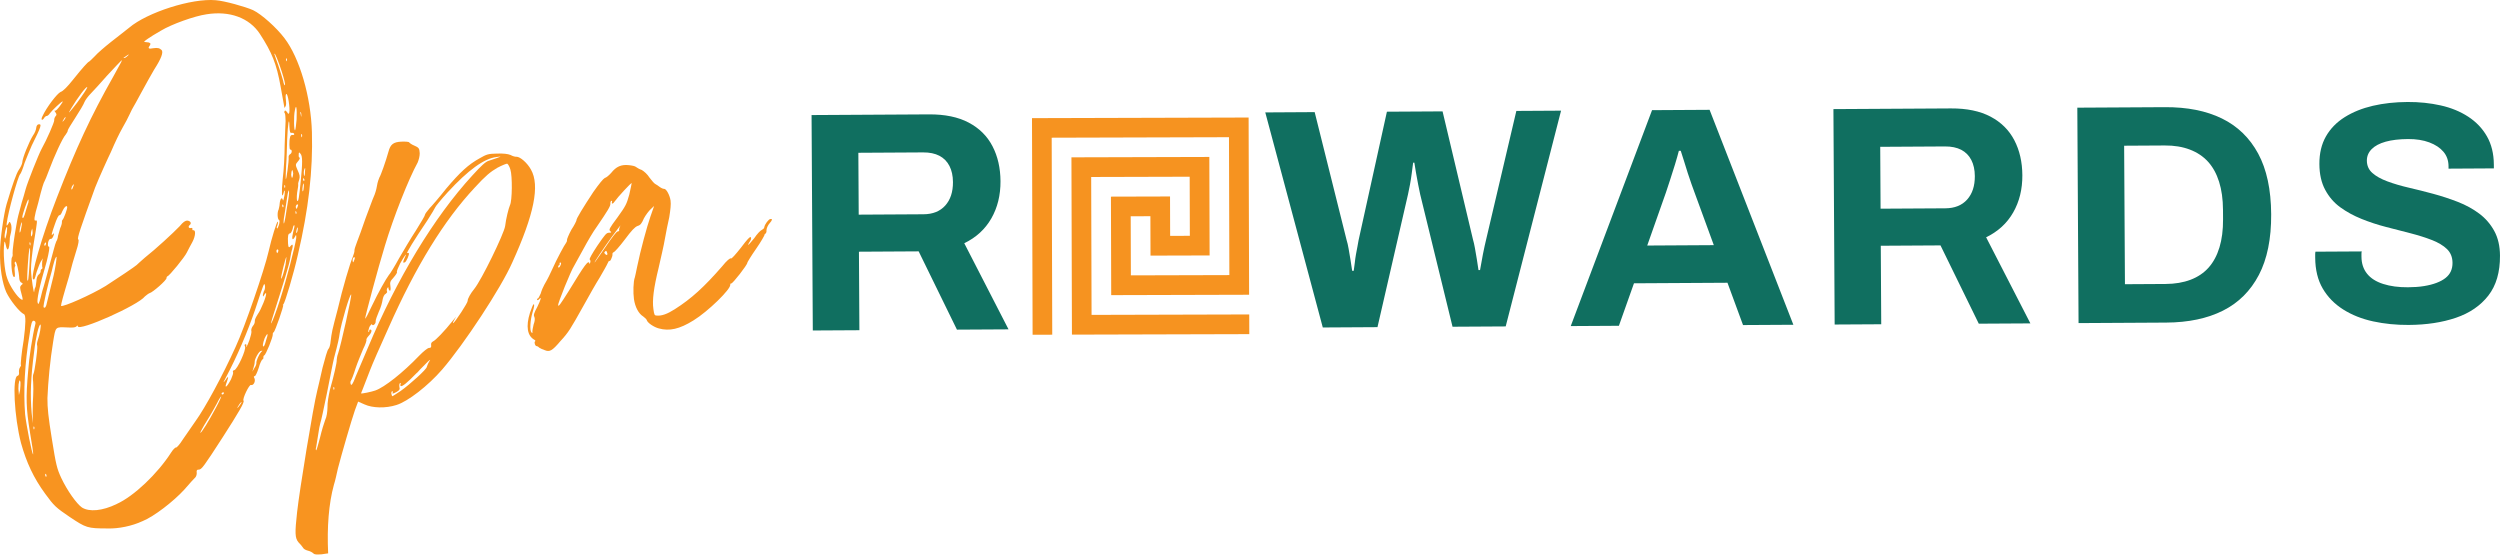
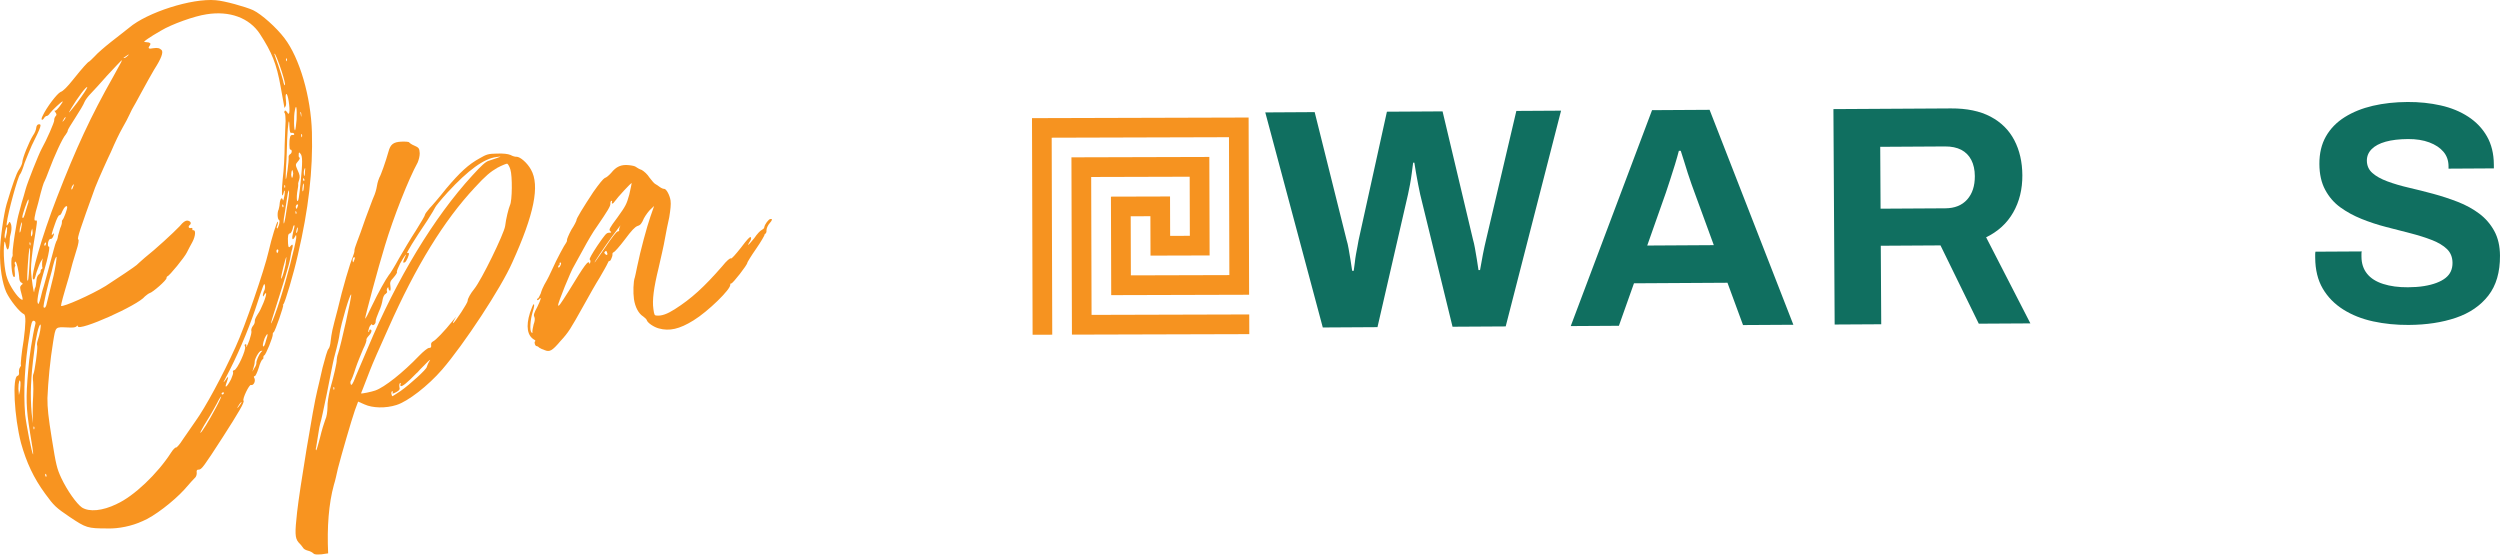
<svg xmlns="http://www.w3.org/2000/svg" viewBox="0 0 1782.91 395.45">
  <defs>
    <style>
      .cls-1 {
        fill: none;
      }

      .cls-2 {
        fill: #106f60;
      }

      .cls-3 {
        mix-blend-mode: multiply;
        opacity: .25;
      }

      .cls-4 {
        fill: #f89420;
      }

      .cls-5 {
        fill: #f2bd22;
      }

      .cls-6 {
        isolation: isolate;
      }

      .cls-7 {
        clip-path: url(#clippath-1);
      }

      .cls-8 {
        fill: #f69320;
      }

      .cls-9 {
        clip-path: url(#clippath);
      }
    </style>
    <clipPath id="clippath">
      <rect class="cls-1" x="2960.12" y="-1495.41" width="1785.84" height="2653.21" />
    </clipPath>
    <clipPath id="clippath-1">
      <rect class="cls-1" x="736.18" y="66" width="154.54" height="172.49" transform="translate(-.43 2.34) rotate(-.16)" />
    </clipPath>
  </defs>
  <g class="cls-6">
    <g id="Layer_1" data-name="Layer 1">
      <g class="cls-9">
        <g class="cls-3">
-           <path class="cls-5" d="M760.53,2599.39h-216c9.36-12.95,18.71-25.89,35.44-49.05-101.05-99.56-203.19-200.21-301.48-297.05,127.68-126.86,253.9-252.26,377.28-374.85,71.77,70.73,147.06,144.93,229.91,226.57-50.98,45.38-103.08,91.76-153.63,136.74,30.61,32.96,53.51,57.61,72.06,77.59,75.5-74.16,151.04-148.36,225.61-221.6-126.57-124.68-254.04-250.26-389.66-383.86-147.35,148.25-298.98,300.8-442.64,445.33-25.77-20.39-51.9-41.07-85.21-67.43,157.58-155.31,310.06-305.58,472.59-465.77-105.98-102.49-208.75-201.89-309.79-299.61,129.37-129.17,255.27-254.89,374.74-374.18,75.1,72.15,152.14,146.16,240.73,231.27-52.54,46.89-104.47,93.23-148.35,132.39,25.18,29.77,46.67,55.17,59.7,70.58,75.79-75.05,150.79-149.31,221.73-219.55-122.15-121.78-247.94-247.19-378.6-377.46-148.64,149.16-300.51,301.56-442.46,444.01-28.92-22.31-55.66-42.94-86.97-67.1,155.52-153.88,307.65-304.41,465.44-460.54-106.23-103.94-208.74-204.24-307.62-300.99C406.57,272.36,533.88,145.75,654.74,25.56c71.92,70.73,147.47,145.02,232.64,228.77-51.3,44.44-104.04,90.13-154.55,133.88,29.51,32.72,51.85,57.49,66.39,73.61,78.47-76.79,153.81-150.5,227.61-222.72-123.13-123.23-248.76-248.95-378.56-378.85C497.8,10.49,345.34,162.69,196.96,310.82c-25.49-23.95-49.84-46.84-84.05-78.99C267.49,80.34,421.08-70.19,582.09-227.99c-105.02-103.33-206.1-202.79-301.64-296.79,127.56-128.44,253.78-255.52,372.19-374.75,72.48,71.77,147.41,145.96,234.02,231.72-49.33,42.38-102.14,87.73-148.19,127.29,27.32,32.6,48.75,58.16,63.37,75.6,77.06-75.84,152.45-150.04,227.78-224.18-124.33-122.85-250.89-247.9-380.34-375.81-149.34,149.66-301.57,302.23-452.61,453.6-28.36-25.17-53.59-47.56-88.32-78.4,159.8-155.97,314.08-306.56,475.32-463.93-106.42-104.21-207.81-203.51-306.08-299.75,128.41-128.54,255.25-255.5,375.85-376.22,73.04,70.93,148.89,144.58,233.9,227.13-52.39,45.18-105.23,90.76-160.5,138.43,32.42,33.22,55.81,57.19,72.83,74.64,78.69-77.77,153.85-152.05,222.64-220.03-123.57-124.19-249.69-250.96-378.29-380.21-147.61,147.9-298.9,299.49-446.07,446.94-25.55-23.48-50.36-46.27-81.26-74.66,153.88-151.73,307.11-302.82,470.18-463.62-107.82-105.98-209.84-206.26-309.71-304.43,127.97-127.11,254.26-252.56,372.05-369.55,73.19,72.8,148.91,148.12,230.98,229.75-46.2,41.72-96.89,87.5-151.68,136.97,30.24,28.49,54.66,51.49,75.79,71.4,75.61-75.47,150.42-150.15,221.98-221.59-124.38-124.43-250.96-251.07-379.93-380.11-148.32,148.49-299.64,299.98-450.17,450.68-25.8-23.9-50.48-46.75-86.16-79.8,39.78-35.07,79.46-66.34,114.81-101.93,103.88-104.57,206.05-210.86,308.89-316.47,79.2,0,158.4,0,237.6,0,139.66,141.96,279.32,283.92,418.94,425.84-130,129.48-256.28,255.26-377.48,375.99-74.12-74.53-149.77-150.6-234.92-236.23,48.8-42.37,101.5-88.12,149.54-129.82-29.64-30.65-52.76-54.56-70.71-73.11-75.48,72.34-151.59,145.29-240.9,230.88,258.46,255.4,515.24,509.14,766.96,757.87-127.71,128.2-253.11,254.08-376.18,377.63-72.59-72.55-147.37-147.29-235.06-234.93,52.61-44.54,107.03-90.61,159.64-135.16-29.52-31.81-51.36-55.35-67.11-72.33-78.11,77.56-154.09,153.01-237.97,236.3,251.98,249.58,507.62,502.78,761.09,753.84-130.33,128.68-257.86,254.6-379.49,374.68-71.05-70.27-146.21-144.6-228.78-226.26,49.62-44.08,101.83-90.46,154.59-137.33-31.57-30.74-55.5-54.04-71.19-69.32-75.9,75.36-151.66,150.57-236.66,234.96C677.46-263.49,933.36-10.4,1184.64,238.12c-128.73,128.53-255.52,255.13-377.77,377.2-72.63-71.02-148.41-145.14-231.46-226.35,52.28-46.2,104.75-92.58,153.59-135.74-28.8-32.13-51.13-57.06-71.07-79.31-76.38,75.98-151.3,150.52-235.93,234.72,254.39,252,511.03,506.23,765.69,758.51-129.6,129.46-255.48,255.19-378.74,378.32-73.16-72.88-148.15-147.57-234.47-233.55,51.56-43.44,106.15-89.42,154.8-130.41-32.18-33.49-55.28-57.52-72.29-75.22-74.77,72.87-150.56,146.72-231,225.1,254.74,252.46,510.51,505.94,766,759.14-132.98,130.88-261,256.88-381.87,375.85-71.07-70.23-147.46-145.71-232.98-230.21,48.7-43.7,100.62-90.29,147.54-132.39-27.52-28.34-50.76-52.26-67.38-69.38-74.53,72.93-149.89,146.68-228.83,223.92,74.99,74.49,152.12,149.95,227.83,226.83,36.14,36.69,69.56,76.07,104.22,114.23Z" />
          <path class="cls-5" d="M2078.13-2966.05c79.2,0,158.4,0,237.6,0,138.31,141.45,276.61,282.9,412.95,422.34-128.43,128.16-255.27,254.72-374.92,374.11-72.21-71.72-148.19-147.17-233.9-232.3,47.75-43.29,99.26-89.99,140.43-127.3-22.61-30.25-42.76-57.2-56.6-75.72-77.95,76.73-153.04,150.64-237.74,234.03,253.49,250.75,509.24,503.72,759.43,751.2-129.54,129.51-256,255.94-375.32,375.24-71.51-69.74-146.93-143.28-229.79-224.08,49.04-46.42,99.64-94.32,147.45-139.57-26.77-26.44-50.52-49.89-68.63-67.76-73.85,72.8-149.17,147.07-229.83,226.59,254.17,250.97,510.39,503.95,764.69,755.05-133.5,132.6-260.8,259.03-381.66,379.07-71.37-70.91-147.42-146.48-232.19-230.71,48.38-43.81,100.18-90.71,147.19-133.27-26.49-28.2-49.45-52.64-65.81-70.06-75.76,74.41-151.08,148.38-233.2,229.04,253.88,251.24,509.69,504.39,764.13,756.18-132.11,130.87-259.38,256.93-378.94,375.37-71.77-70.98-147.81-146.19-233.78-231.21,47.36-44.16,98.14-91.51,138.3-128.96-20.73-28.57-40.51-55.82-53.91-74.27-78.35,77.21-153.39,151.17-238.13,234.68,253.3,250.69,508.98,503.74,758.48,750.67-128.77,129.56-254.84,256.4-373.88,376.18-72.28-70.3-147.84-143.78-231.88-225.51,50.1-46.47,101.21-93.88,149.39-138.56-26.85-27.45-50.19-51.31-68.19-69.71-74.85,74.12-149.99,148.54-230.32,228.09,253.78,250.98,509.78,504.16,765.27,756.84-133.8,131.55-261.71,257.31-383.2,376.76-70.53-70.59-146.23-146.38-231.21-231.43,48.13-42.81,100.25-89.18,146.83-130.61-27.42-29.08-50.39-53.45-65.91-69.92-75.33,73.69-150.76,147.47-232.01,226.95,41.12,38.96,85.34,78.54,126.91,120.76,70.45,71.55,139.23,144.77,208.7,217.28h-216c8.57-13.1,17.13-26.2,33.92-51.87-100.34-98.66-202.36-198.96-300.22-295.18,127.08-126.3,253.13-251.56,376.57-374.24,71.63,71.19,146.61,145.72,233.32,231.9-50.57,46.59-102.82,94.72-151.94,139.98,24.88,28.46,46.05,52.67,63.04,72.1,78.84-77.69,154.15-151.92,225.46-222.19-125.56-124.92-252.5-251.22-383.22-381.27-147.18,146.81-298.65,297.9-450.93,449.79-24.04-22.45-48.56-45.36-83.13-77.64,158.28-154.6,312.39-305.12,474.27-463.23-106.28-103.99-207.58-203.09-304.63-298.05,129.23-128.41,256.3-254.68,376.88-374.49,70.56,69.85,145.65,144.2,229.11,226.82-49.69,43.68-102.11,89.75-154.5,135.81,30.83,31.4,54.33,55.33,73.38,74.73,76.12-75.49,151.13-149.88,221.4-219.58-124.7-124.74-251.22-251.3-378.07-378.2-147.56,147.26-299.13,298.54-446.43,445.54-28.87-23.78-55.94-46.09-91.72-75.57,159.13-157.11,311.28-307.32,467.86-461.92-102.77-101.14-203.86-200.62-302.7-297.89,131.6-131.34,258.42-257.91,381.9-381.15,71.83,70.28,147.42,144.26,235.84,230.78-53.54,45.89-107.35,92.01-155.5,133.27,28,32.69,48.81,56.99,66.51,77.65,76.93-75.9,152.08-150.04,226.49-223.46-125.58-123.79-253.23-249.61-388.79-383.25-147.64,148.59-299.24,301.16-442.27,445.1-24.81-21.08-50.14-42.62-81.55-69.31,153.57-151.15,306.15-301.31,466.55-459.18-105.85-103.86-208.11-204.19-302.93-297.23,129.52-130.71,255.49-257.82,373.49-376.9,72.3,71.37,147.32,145.42,232.02,229.02-49.36,43.47-101.58,89.45-144.45,127.2,26.04,33.78,46.48,60.3,59.77,77.55,77.85-76.64,153.11-150.72,222.82-219.34-123.38-123.57-248.92-249.31-381.16-381.75-148.11,148.28-300.01,300.36-445.32,445.85-26.79-21.72-52.74-42.75-92.74-75.18,159.09-156.16,312.58-306.83,476.32-467.56-101.68-99.67-202.71-198.72-302.32-296.37,125.86-125.17,251.92-250.55,372.31-370.29,72.99,72.98,148.64,148.61,233.01,232.97-47.31,43.47-98.65,90.64-146.02,134.17,25.43,28.95,47.59,54.17,62.38,71.01,78.32-76.69,153.77-150.57,227.24-222.5-123.74-123.48-249.53-248.99-377.47-376.66-149.75,149.6-302.01,301.72-451.14,450.71-27.17-26.73-51.07-50.25-83.76-82.43,153.02-149.91,306.6-300.38,465.59-456.13-105.77-104.4-206.72-204.04-304.5-300.54,130.15-129.64,257.12-256.11,379.03-377.55,71.84,71.1,147.09,145.56,231.29,228.89-50.49,43.92-103.24,89.81-155.7,135.44,29.7,32.16,52.41,56.76,69.3,75.04,79.05-77.3,154.5-151.09,224.13-219.18-125.41-125.04-252.22-251.48-383.93-382.81-146.49,146.43-297.82,297.69-449.13,448.94-22.38-21.38-46.61-44.52-81.19-77.57,26.22-21.2,52.01-38.4,73.41-59.97,117.91-118.78,234.76-238.62,351.96-358.09Z" />
          <path class="cls-5" d="M922.53,2599.39c-10.13-12.44-20.27-24.87-35.47-43.52,153.8-151.72,307.34-303.17,465.52-459.21-106.38-104.25-207.76-203.59-307.33-301.17,131.11-130.88,257.95-257.5,383.31-382.63,71.16,71.61,145.68,146.61,227.38,228.84-50.2,44.31-102.6,90.55-153.94,135.86,31.69,31.48,55.41,55.03,76.93,76.4,71.48-71.79,146.11-146.75,219.55-220.52-123.73-122.6-251-248.71-378.62-375.15-145.82,145.89-297.15,297.29-450.5,450.71-26.92-28.09-50.95-53.17-79.08-82.52,151.24-149.05,303.73-299.33,461.91-455.22-108.3-102.95-212.12-201.64-316.01-300.4,136.92-135.97,263.34-261.5,386.84-384.14,71.83,72.45,147.09,148.34,227.55,229.49-46.49,42.35-98.08,89.35-151.77,138.26,31.99,30.42,56.21,53.44,77.39,73.59,74.84-74.38,149.8-148.88,223.21-221.83-123.7-122.26-250.19-247.27-377.73-373.33-144.9,146.15-296.35,298.91-446.94,450.8-30.85-31.31-54.35-55.15-81.65-82.86,149.95-147.81,303.48-299.14,460.29-453.7-108.82-106.41-210.32-205.66-309.25-302.39,133.68-132.56,260.92-258.72,385.43-382.19,67.85,67.56,143.92,143.3,227.47,226.49-50.03,44.75-102.15,91.36-158.37,141.63,30.78,26.91,54.97,48.07,74.59,65.23,72.74-72.91,148.26-148.62,223.9-224.44-119.14-117.58-245.9-242.69-372.93-368.06-147.27,147.77-299.02,300.03-451.82,453.35-27.9-32.04-49.91-57.31-74.75-85.83,145.82-144.42,298.85-295.98,453.92-449.56-108.4-106.37-209.59-205.67-311.13-305.31,135.46-132.33,263.82-257.74,391.7-382.67,66.39,67.89,140.45,143.63,216.82,221.74-46.44,43.44-97.39,91.09-149.81,140.12,34.25,29.91,59.45,51.92,80.92,70.68,68.38-67.76,144.41-143.1,220.24-218.24-123.05-122.15-249.28-247.44-380.33-377.52-148.92,150.82-300.17,304-454.4,460.2-26.35-29.13-47.86-52.9-70.24-77.64,151.52-148.74,305.09-299.48,461.13-452.66-114.28-111.54-216.92-211.72-318.9-311.27,136.88-135.47,264.55-261.81,389-384.98,71.61,71.17,146.74,145.84,225.03,223.67-49.41,45.84-100.45,93.18-153.37,142.27,33.41,31.19,57.78,53.95,78.81,73.58,72.4-72.09,147.38-146.75,219.38-218.43-122.25-122.13-249.25-249.02-375.48-375.13-146.49,145.83-298.24,296.9-448.89,446.87-25.17-26.82-48.01-51.16-72.91-77.7,146.63-143.49,300.49-294.06,461.27-451.39-114.68-110.27-217.92-209.54-321.03-308.69,41.99-47.69,75.97-86.28,109.94-124.87,50.4,0,100.8,0,151.2,0-32.67,39.05-65.34,78.11-101.85,121.77,255.34,252.84,510.97,505.98,764.83,757.35-134.67,134.07-261.67,260.51-385.85,384.13-71.18-70.01-146.52-144.11-229.78-226,51.77-44.75,104.57-90.38,161.23-139.35-35.05-32.07-59.83-54.74-82.43-75.41-73.2,72.95-148.05,147.54-224.98,224.22,254.25,251.79,509.88,504.96,763.36,755.98-136.76,135.58-264.05,261.78-388.46,385.13-68.18-67.86-143.03-142.37-225.09-224.04,48.67-41.84,101.53-87.28,153.48-131.94-35.09-33.51-59.21-56.54-81.15-77.49-68.58,68.73-143.04,143.35-222.07,222.54,253.49,250.54,510.29,504.35,767.19,758.26-137.04,135.83-263.52,261.2-386.88,383.47-72.15-72.39-147.57-148.07-230.66-231.44,47.72-42.62,99.79-89.12,156.07-139.38-31.32-28.52-55.06-50.14-74.18-67.54-74.23,73.7-148.92,147.86-227.62,225.99,249.72,247.22,506.23,501.16,761.15,753.52-136.88,136.07-262.96,261.41-384.75,382.48-70.58-70.37-146.25-145.8-230.71-230.01,46.6-40.96,98.98-87.01,150.19-132.03-29.5-32.47-52.12-57.36-70.81-77.92-76.79,76.7-151.73,151.57-230.33,230.07,253.84,251.05,509.75,504.15,764.22,755.83-135.5,134.05-263.05,260.24-388.73,384.58-69.44-69.45-144.11-144.13-225.46-225.49,49.79-44.41,101.75-90.75,153.64-137.04-33.48-31.67-57.74-54.61-79.01-74.73-70.43,69.7-145.45,143.95-222.66,220.36,253.67,250.96,509.33,503.89,767.03,758.83-20.42,24.36-31.48,37.55-42.54,50.74h-151.2c9.74-12.65,19.48-25.31,28.6-37.16-127.96-126.97-255.19-253.21-370.43-367.56-139.31,132.67-282.14,268.69-424.97,404.71h-86.4Z" />
        </g>
      </g>
      <g>
        <g>
-           <path class="cls-2" d="M579.66,235.69l-.88-153.63,83.85-.49c11.3-.06,20.71,1.9,28.24,5.88,7.53,3.99,13.18,9.59,16.93,16.81,3.76,7.22,5.66,15.53,5.72,24.94.06,10-2.12,18.86-6.54,26.58-4.42,7.72-10.85,13.61-19.3,17.69l31.57,61.41-36.79.21-27.3-55.83-42.59.25.32,55.99-33.23.19ZM612.41,153.08l46.16-.27c6.69-.04,11.88-2.12,15.57-6.25,3.69-4.12,5.52-9.7,5.48-16.72-.03-4.48-.87-8.32-2.52-11.52-1.66-3.2-4.05-5.61-7.18-7.24-3.13-1.62-7-2.42-11.61-2.39l-46.16.27.25,44.12Z" />
          <path class="cls-2" d="M943.37,233.57l-41.02-153.4,35.23-.21,22.83,91.47c.45,1.34.91,3.32,1.37,5.93.46,2.61.92,5.33,1.38,8.16.46,2.84.85,5.37,1.16,7.61h1.11c.29-1.65.54-3.52.75-5.61.21-2.09.5-4.14.86-6.16.36-2.02.72-3.92,1.08-5.72.36-1.79.61-3.21.76-4.26l20.22-91.72,39.69-.23,21.71,91.47c.45,1.49.91,3.5,1.37,6.04.46,2.54.92,5.22,1.38,8.05.46,2.84.85,5.37,1.16,7.61h1.11c.29-1.65.61-3.44.98-5.39.35-1.94.72-3.92,1.08-5.94.36-2.02.76-3.92,1.19-5.72.44-1.8.8-3.37,1.09-4.71l21.55-91.73,31.89-.19-39.49,153.87-37.91.22-23.07-94.38c-.46-2.09-.96-4.51-1.49-7.27-.54-2.76-1.03-5.48-1.5-8.17s-.85-5.07-1.16-7.16h-.89c-.29,2.1-.61,4.57-.96,7.4-.36,2.84-.79,5.6-1.29,8.29s-.97,5.01-1.41,6.95l-21.76,94.64-39.02.23Z" />
          <path class="cls-2" d="M1120.2,232.54l57.99-153.98,41.03-.24,59.75,153.29-35.9.21-11.1-30.17-66.68.39-10.75,30.3-34.34.2ZM1174.73,175.11l47.5-.28-13.82-37.77c-.61-1.64-1.32-3.61-2.15-5.92-.83-2.31-1.7-4.88-2.61-7.71-.91-2.83-1.78-5.62-2.61-8.39-.84-2.76-1.63-5.25-2.39-7.49h-1.34c-.73,2.85-1.67,6.18-2.84,9.99-1.17,3.81-2.34,7.48-3.5,11-1.17,3.52-2.12,6.4-2.85,8.64l-13.38,37.93Z" />
          <path class="cls-2" d="M1308.41,231.44l-.88-153.63,83.85-.49c11.3-.06,20.71,1.9,28.24,5.88,7.53,3.99,13.17,9.59,16.93,16.81,3.76,7.22,5.66,15.53,5.72,24.94.06,10-2.12,18.86-6.54,26.58-4.41,7.72-10.85,13.61-19.3,17.69l31.57,61.41-36.8.21-27.3-55.83-42.59.25.32,55.99-33.23.19ZM1341.17,148.83l46.16-.27c6.69-.04,11.88-2.12,15.57-6.25,3.69-4.12,5.52-9.7,5.48-16.72-.02-4.48-.87-8.32-2.52-11.52-1.66-3.2-4.05-5.61-7.18-7.24-3.13-1.62-7-2.42-11.61-2.39l-46.16.27.25,44.12Z" />
-           <path class="cls-2" d="M1482.35,230.42l-.88-153.63,62.44-.36c15.91-.09,29.45,2.59,40.63,8.05,11.18,5.46,19.82,13.81,25.9,25.05,6.09,11.24,9.18,25.67,9.28,43.28.1,17.47-2.83,31.9-8.78,43.28-5.96,11.38-14.49,19.87-25.61,25.45-11.12,5.59-24.63,8.43-40.54,8.52l-62.44.36ZM1515.42,202.69l28.99-.17c6.69-.04,12.63-1.04,17.82-3.01,5.19-1.97,9.48-4.87,12.89-8.7,3.4-3.83,5.97-8.62,7.72-14.38,1.75-5.76,2.61-12.45,2.56-20.06l-.04-6.72c-.04-7.62-.98-14.29-2.79-20.03-1.81-5.73-4.44-10.5-7.88-14.29-3.44-3.79-7.77-6.67-12.98-8.66-5.22-1.99-11.17-2.96-17.86-2.92l-28.99.17.57,98.77Z" />
          <path class="cls-2" d="M1717.85,231.74c-8.92.05-17.4-.8-25.43-2.54-8.04-1.75-15.16-4.58-21.35-8.5-6.19-3.92-11.05-8.89-14.58-14.92-3.53-6.03-5.32-13.37-5.37-22.03,0-.74,0-1.53-.01-2.35,0-.82.06-1.46.21-1.9l33-.19c-.15.45-.22,1.05-.21,1.79,0,.75,0,1.42.01,2.02.03,4.78,1.35,8.8,3.97,12.07,2.62,3.27,6.46,5.71,11.53,7.32,5.06,1.62,10.94,2.4,17.63,2.36,4.31-.02,8.14-.3,11.48-.85,3.34-.54,6.31-1.3,8.91-2.29,2.59-.98,4.74-2.15,6.45-3.51,1.7-1.35,2.96-2.93,3.76-4.72.81-1.8,1.21-3.81,1.19-6.06-.02-4.03-1.35-7.3-3.96-9.83-2.62-2.52-6.2-4.67-10.74-6.43-4.55-1.77-9.65-3.38-15.3-4.84-5.66-1.46-11.47-2.96-17.42-4.49-5.96-1.53-11.76-3.44-17.42-5.72-5.66-2.28-10.73-5.05-15.21-8.31-4.48-3.26-8.07-7.42-10.77-12.48-2.71-5.06-4.08-11.17-4.12-18.34-.04-7.62,1.51-14.19,4.68-19.74,3.16-5.54,7.64-10.12,13.41-13.74,5.78-3.62,12.45-6.3,20.02-8.07,7.57-1.76,15.82-2.67,24.73-2.72,8.32-.05,16.21.77,23.65,2.44,7.44,1.67,14,4.36,19.67,8.06,5.67,3.7,10.12,8.38,13.35,14.03,3.23,5.66,4.87,12.37,4.91,20.13l.02,2.69-32.34.19v-1.79c-.03-4.03-1.25-7.46-3.64-10.28-2.4-2.82-5.76-5.04-10.08-6.66-4.32-1.62-9.38-2.41-15.18-2.38-6.24.04-11.56.67-15.93,1.88-4.38,1.23-7.71,3-10,5.32-2.29,2.33-3.43,5.06-3.41,8.19.02,3.58,1.34,6.53,3.95,8.83,2.61,2.3,6.19,4.3,10.74,5.98,4.54,1.69,9.64,3.19,15.3,4.5,5.66,1.31,11.46,2.77,17.42,4.38,5.95,1.61,11.76,3.52,17.43,5.72,5.66,2.2,10.73,4.97,15.21,8.31,4.48,3.34,8.07,7.46,10.77,12.37,2.7,4.91,4.08,10.81,4.12,17.67.07,11.8-2.71,21.29-8.31,28.49-5.61,7.2-13.31,12.47-23.1,15.81-9.79,3.34-21.01,5.05-33.65,5.12Z" />
        </g>
        <g>
          <path class="cls-4" d="M101.54,371.7c-7.5,3.49-17.09,5.41-24.6,5.17-14.68,0-15.54-.42-27.06-8.08-10.06-6.81-11.3-7.97-17.63-16.65-8.31-11.33-13.38-22.34-17.26-36.19-4.82-18.51-6.34-47.38-2.42-47.95.78-.11,1.16-1.23,1-2.28-.19-1.31.1-2.95.78-3.85.45-.6.86-1.46.56-1.68-.3-.22.39-8.33,1.98-17.63q2.28-17.41.26-18.45c-3.14-1.41-9.99-10.02-12.69-15.77C1.68,202.08-.25,190.62.03,179.64c-.09-7.99,2.7-27.34,4.67-34.03,4.3-14.5,6.97-21.83,8.72-24.48,1.12-1.5,2.34-4.08,2.45-5.16.07-3.21,5.01-15.14,7.61-19.25,1.34-1.79,2.31-4.34,2.38-5.68.11-1.08.74-2.24,1.53-2.36,2.61-.38,2.28,1-4.75,15.1-1.41,3.14-3.57,8.52-5.13,12.49-1.26,4.18-2.64,7.59-3.12,7.92-1.64,1.57-8.79,27.69-9.59,35.01-.22,2.17.04,2.13,1.12.37.82-1.72,1.08-1.76,1.9.26.45,1.27.53,3.66.05,5.86-.52,1.94-1,4.15-.89,4.93-.24,7.51-1.77,9.86-2.9,3.89q-.75-3.36-1.01-1.46c-.96,6.28,0,20.28,2.11,25.58,1.88,5.6,7.27,13.35,9.89,14.84,1.46.85,1.38.33.22-4.03-1.13-4.1-1.24-4.89-.09-6.13,1.23-.71,1.16-1.23.3-1.64-.82-.15-1.53-1.38-1.72-2.69-.31-5.82-2.16-13.03-2.87-12.39-.48.34-.63,1.16-.26,1.91.34.48.45,1.27-.03,1.61-.19.56-.33,1.38-.22,2.16.46,5.01.27,5.57-.59,5.16-1.38-.34-2.34-12.47-1.23-13.97.45-.6.56-1.68.4-2.73-.19-1.31,1.02-11.36,2.83-20.95.7-4.37,1.4-6.88,3.66-15.21.93-2.8,2.15-7.25,2.85-9.76,1.41-5.01,9.02-24.25,11.33-28.59,3.61-6.39,9.22-19.22,9.03-20.52-.11-.78.26-1.91.93-2.8.93-.93.86-1.46-.16-2.91-.64-.71-.75-1.49-.15-1.04.56.18,1.94-1.35,3.5-3.44,1.34-1.79,2.2-3.25,1.93-3.22-1.05.15-7.6,6.44-9.17,8.53-.63,1.16-1.86,1.87-2.12,1.91-.3-.22-1.27.45-1.72,1.05-1.49,2.62-2.91,2.02-1.46-.86,3.05-6.58,10.46-16.19,12.96-17.35,1.79-.53,5.03-3.93,8.64-8.46,7-8.75,10.91-13.06,11.7-13.17.26-.04,2.12-1.91,3.99-3.78,1.82-2.13,7.04-6.62,11.59-10.22,4.81-3.63,10.29-8.16,12.94-10.15C104.92,8.85,136.79-1.38,153.82.15c6.2.44,21.22,4.66,26.64,7.08,6.02,2.86,16.76,12.51,22.38,19.96,10.86,14.17,18.88,41.82,19.61,67.07.77,27.37-2.42,55.05-10,87.37-3.07,13.79-9.19,34.15-10.34,35.39-.49.34-.67.9-.19.56.78-.11-5.78,18.98-6.79,19.4-.26.04-.71.64-.59,1.42.27,1.83-5.05,14.87-6.09,15.03-.26.04-.71.63-.6,1.42.08.52-.07,1.35-.59,1.42-.52.08-1.97,2.96-2.82,6.28-1.11,3.36-2.34,5.94-2.9,5.76-.56-.19-.75.37-.03,1.6.87,2.28-.85,5.2-2.53,4.64-1.16-.63-6.29,9.98-5.32,11.18.94.93-3.34,8.22-14.88,26.17-13.28,20.61-15.07,23-16.94,23-1.35-.07-1.79.53-1.56,2.09.19,1.31-.4,2.73-.85,3.33-.71.64-4.4,4.64-8.05,8.91-7.6,8.31-21.51,19.13-29.83,22.48ZM3.33,169.28c.27,1.83.67.97,1.6-3.7.22-2.17.25-3.77,0-3.73-.78.11-1.89,5.34-1.59,7.43ZM14.32,278.16c.22-2.17.4-4.59.29-5.38-.53-3.66-1.57.23-1.48,4.48l.38,4.48.81-3.59ZM14,165.6c.11.78.75-.38,1-2.28.48-2.2.74-4.11.66-4.63-.08-.52-.71.64-1,2.28-.56,1.68-.78,3.85-.66,4.63ZM15.92,154.92c.49,1.53,1.31-.19,2.34-4.08.7-2.5,1.63-5.31,2-6.43.15-.82.26-1.9-.04-2.13-.56-.18-4.49,11.33-4.3,12.63ZM21.34,308.09c-2.73-16.95-2.97-24.12-1.26-43.58.58-8.89,3.04-24.99,5.23-33.84.11-1.09-.27-1.83-1.35-1.94s-1.86,1.87-2.85,9.76c-3.47,20.25-4.5,40.68-3.2,57.03.84,7.62,4.95,28.63,5.74,28.52.26-.04-.8-7.36-2.31-15.94ZM19.45,199.5c.6,2.31.93-.93,1.51-9.82.32-5.12.61-10.49.46-11.54q-.08-2.39-.56-.18c-.52,1.94-1.71,19.46-1.41,21.55ZM21.71,174.62c.15-.82.07-1.35-.27-1.83-.3-.22-.48.34-.33,1.38.41,1.01.45,1.27.6.45ZM23.86,266.63c.86-1.46,3.06-17.52,2.72-19.87-.41-1.01-.12-2.65.25-3.77,1.52-4.22,2.66-11.06,2.06-11.51-1.12-.37-3.45,9.31-4.48,18.79-2.53,19.31-2.96,31.11-1.84,44.29l.8,7.35-.05-7.73c-.08-4.26.2-9.64.35-12.33.18-2.43.13-6.42-.02-9.34-.34-2.35-.24-5.3.21-5.9ZM22.85,167.79c.41-.86.48-2.2.33-3.25l-.23-1.57-.56,1.68c-.37,1.12-.4,2.73-.29,3.51q.15,1.05.74-.38ZM25.33,157.29c1.53-.49,1.35.07-1.05,14.83-1.33,7.4-2.17,16.32-2.2,19.8.13,6.38,2.28,19.41,2.31,15.94.11-1.08.44-2.47.89-3.07.22-.3.44-2.47.7-4.37,0-1.87.78-3.85,1.48-4.49.97-.67,1.6-1.83,1.53-2.36-.11-.78.3-1.64.82-1.72.26-.04.71-.63.29-1.64-.11-.78-.08-2.39,0-3.73l.48-2.21-1.53,2.36c-.86,1.46-1.97,4.82-2.93,7.36-1.56,5.83-1.59,5.57-2.45,5.16-2.1-1.56,6.02-30.23,16.9-58.22,13.59-35.06,24.14-57.94,40.29-86.43,6.14-11.03,6.77-12.19,5.58-11.22-.71.64-5.1,5.28-9.95,10.52-4.58,5.2-9.87,11.04-11.73,12.91-1.86,1.87-3.87,4.56-4.47,5.98-.56,1.68-3.57,6.66-6.62,11.37-2.83,4.41-5.43,8.53-5.36,9.05s-.56,1.68-1.45,2.88c-2.31,2.47-8.37,15.89-11.82,25.2-1.52,4.22-3.12,7.92-3.34,8.22-.45.6-1.78,4.26-4.45,15.32-3.04,10.31-3.18,13-1.91,12.55ZM24.24,304.2c-.3-.22-.48.34-.37,1.12.15,1.05.45,1.27.6.45.19-.56.07-1.34-.23-1.57ZM40.27,171.93c.45-.6,1-2.28,1.07-3.62.37-1.12,1.07-3.63,1.59-5.57.82-1.72,1.34-3.66,1.22-4.45-.08-.53.11-1.09.33-1.38.97-.67,3.64-8,3.45-9.31-.23-1.57-2.13.04-3.54,3.18-.56,1.68-1.45,2.88-2.01,2.69s-2.01,2.69-3.31,6.62q-3.23,9.01-1.63,7.17c1.16-1.23,1.42-1.27.67.97-.59,1.42-1.26,2.32-2.09,2.17-.56-.19-1.45,1.01-1.75,2.65-.22,2.17-.1,2.95.68,2.84.56.18.05,4-1.66,10.65-5.52,18.94-7.18,27.72-6.4,29.48.49,1.53.9.67,2.12-3.78.63-3.03,1.7-6.65,2.26-8.33.7-2.5,3.71-13.08,6.96-25.56.67-2.77,1.59-5.57,2-6.43ZM40.29,183.13c-.3-.22-1.12,1.5-1.64,3.44-.52,1.94-1.41,5.01-1.7,6.65-2.52,8.37-6.48,25.22-5.84,25.93.94.93,1.83-.26,2.42-3.55.67-2.76,3.33-13.82,4.7-19.09,1.15-4.97,2.4-12.89,2.06-13.37ZM32.8,173.81c.15-.82-.15-1.05-.64-.71-.22.3-.63,1.16-.59,1.42.19,1.31.94.93,1.23-.71ZM32.61,337.94c-.3-.22-.48.34-.37,1.12.41,1.01.45,1.27.9.67.15-.82-.23-1.57-.53-1.79ZM83.22,359.42c12.27-5.52,29.16-21.58,38.94-36.87,1.3-2.06,2.94-3.63,3.5-3.44.3.22,2.61-2.25,4.77-5.76,2.19-3.25,6.4-9.2,9.04-13.06,6.89-9.54,19.31-32.42,28.6-52.98,6.5-14.02,20.57-55.02,23.49-67.98,2.11-9.38,5.93-21.67,6.52-21.23.3.22.19,1.31-.18,2.43-.63,1.16-.74,2.24-.18,2.43.04.26.67-.9,1.23-2.58.52-1.94.59-3.28.03-3.47-1.16-.63-1.36-5.67-.28-7.43.15-.82.7-2.5.74-4.11.29-3.51,1.63-5.31,2.27-2.73.11.78.56.18.82-1.72,1.04-3.89.58-7.02-.23-3.44-1.41,5.01-1.64-.29-.66-10.04.77-5.72,1.35-16.47,1.37-23.68.28-7.25.49-15.01.67-17.44-.08-2.39-.16-4.78-.53-5.52-.6-.45-.45-1.27,0-1.87.48-.34,1.12.37,1.8,1.34q.79,1.75,1.35.07c.67-2.77-1-14.27-2.2-13.29-.48.34-.48,2.2-.22,4.03.26,1.83.27,3.7-.14,4.56-.41.86-.86,1.46-.89,1.2-.04-.26-1.29-7.02-2.72-15.08-2.87-16.13-6.22-24.45-14.8-37.61-7.53-11.45-21.62-16.61-38.05-13.96-8.62,1.25-24.86,7.07-32.46,11.65-8.13,4.65-13.46,8.36-11.63,8.09,1.08.11,2.17.22,2.99.37,1.42.59,1.5,1.12.16,2.91q-1.3,2.06,2.84,1.19c3.4-.49,4.52-.12,6.05,1.26q2.21,2.35-5.2,13.83c-1.93,3.21-5.95,10.47-9.11,16.27-2.94,5.49-5.69,10.43-5.92,10.73-.22.3-1.49,2.62-2.49,4.9-1,2.28-3.31,6.62-5.02,9.54-2.75,4.93-5.21,10.09-8.4,17.49-.82,1.72-3.27,6.88-5.28,11.44-2.01,4.56-4.83,10.84-5.98,13.94-10.47,29-13.1,36.59-11.98,36.96.56.19.19,3.17-1.48,8.22-1.48,4.48-3.78,12.56-5.11,18.09-1.63,5.31-3.56,12.26-4.45,15.32-.89,3.06-1.33,5.53-1.29,5.79,1.72.82,21.53-7.93,31.82-14.23,7.57-4.83,21.67-14.35,22.11-14.95.22-.3,2.83-2.55,5.66-5.09,7.9-6.22,20.61-17.94,25.01-22.57,2.5-3.03,3.95-4.04,5.55-4.01,2.17.22,3.22,1.94,1.54,3.24-1.19.98-.7,2.5,1.09,1.98.78-.11,1.12.37.93.93-.18.56.11.78.64.71,1.83-.26,1.65,4.03-.65,8.37-1.26,2.32-3.16,5.79-3.98,7.52-1.41,3.14-12.51,16.76-13.82,16.95-.26.04-.71.64-.63,1.16.23,1.57-10.21,10.55-12.04,10.82-1.01.41-2.2,1.39-3.39,2.36-4.69,6.28-47.3,25.27-47.86,21.35-.11-.78-.38-.75-1.05.15-.71.64-2.54.9-6.31.65-8.85-.32-8.4-.91-10.25,10.29-2.14,12.85-3.6,28.54-4.06,40.08-.06,6.95.63,13.52,3.16,29.16,2.95,18.52,3.59,21.09,6.71,27.85,4.24,8.99,10.95,18.42,14.8,21.07,5.27,3.24,14.49,2.43,24.72-2.52ZM44.71,86.7c.26-.04.93-.94,1.38-1.53.67-.9.82-1.72.56-1.68s-.93.94-1.34,1.8c-.67.9-.86,1.46-.59,1.42ZM55.02,73.19c4.02-5.39,7.3-10.4,7.22-10.92-.23-1.57-6.93,7.41-11.65,15.3-2.57,4.37-1.64,3.44,4.44-4.38ZM52.54,131.46c-.26.04-.93.93-1.34,1.79-.37,1.12-.52,1.94,0,1.87.26-.04.67-.9,1.04-2.02.41-.86.56-1.68.3-1.64ZM88.82,41.34c.52-.08,1.49-.75,2.42-1.68q1.38-1.53-.56-.19c-2.68,1.72-3.17,2.06-1.86,1.87ZM157.74,282.69c-.48.34-1.79,2.39-3.01,4.97-1.27,2.32-4.43,8.11-7.25,12.53-2.61,4.11-4.69,8.15-4.65,8.41.41,1.01,6.44-8.94,11.05-17.62,2.53-4.63,4.13-8.34,3.86-8.3ZM159.75,280s-.3-.22-.82-.15c-.52.08-.97.67-.93.94.08.52.64.71,1.12.37.48-.34.67-.9.63-1.16ZM187.49,210.07c.37-1.12.67-2.77,1.15-3.1.18-.56.52-1.95.33-3.25-.6-2.31-.42-2.88-7.09,17.31-5.23,15.43-13,33.64-20.77,48.11-1.67,3.18-2.31,4.34-.7,2.5,2.38-3.81,2.94-3.63,1.42.59-2.15,5.38-.18,4.3,2.95-1.76,1-2.28,1.75-4.52,1.41-5.01-.38-.75.07-1.35.86-1.46,2.09-.3,8.78-14.88,7.69-16.86-.37-.75-.49-1.53.3-1.64.52-.08.86.41.67.97-.45.6-.41.86-.15.82,1.04-.15,4.01-9.12,3.75-10.95-.41-1.01.14-2.69,1.04-3.88.93-.94,1.49-2.62,1.37-3.4-.15-1.05.89-3.06,2.19-5.12,2.23-3,6.36-13.2,5.87-14.73-.08-.52-.78.11-1.42,1.27q-1.04,2.02-.86-.41ZM172.2,286.73c-.26.04-1.19.98-1.82,2.13-.89,1.2-1.3,2.06-1.04,2.02s1.16-1.24,1.83-2.13c.89-1.2,1.3-2.06,1.04-2.02ZM186.12,250.29c-1.35-.07-4.73,6.02-4.47,7.85.08.52-.22,2.17-.78,3.85l-.89,3.06,1.49-2.62c.89-1.2,1.45-2.88,1.37-3.4-.23-1.57,1.78-6.13,3.38-7.96,1.19-.98,1.15-1.23-.11-.78ZM188.79,241.1c-1.34,3.66-1.78,6.13-.73,5.98.26-.04,1.08-1.76,1.56-3.96,1.89-5.34,1.44-6.61-.82-2.01ZM210.33,168.86c-1.9,3.48-2.46,1.42-1.28-3.28.7-2.5,1.19-4.71.89-4.93-.56-.18-.93.94-1.23,2.58-.56,1.68-1.15,3.1-1.93,3.22-1.31.19-1.64,1.57-1.37,7.14.19,3.17.75,3.36,2.09,1.56,1.38-1.54,1.57-.23.9,2.54-.41.86-1.04,3.88-1.44,6.61-.7,4.37-3.96,14.99-12.94,43.24-.7,2.5-1.04,3.88-.4,2.73.67-.9,3.57-8.52,6.12-16.63,4.6-14.28,10.74-38.11,11.52-43.83.14-2.69-.12-2.65-.94-.93ZM198.44,46.51c1.39,4.07,2.9,8.92,3.46,10.97.34,2.35,1.06,3.58,1.28,3.28.45-.6-.68-4.7-2.19-9.55-2.44-7.65-5.33-14.7-5.29-12.58.08.53,1.39,4.07,2.74,7.88ZM197.76,177.89c-.26.04-.71.64-.59,1.42.08.52.45,1.27.45,1.27.26-.04.67-.9.86-1.46.15-.82-.19-1.31-.71-1.23ZM200.5,198.57c.19,1.31,2.04-4.3,3.12-9.79.37-2.99.81-5.45.55-5.42-.3-.22-4.08,14.2-3.66,15.21ZM201.28,146.96c.41,1.01.45,1.27.86.41.19-.56-.19-1.31-.49-1.53-.3-.22-.48.34-.37,1.12ZM204.7,141.13c-.44,2.47-1.03,7.62-1.77,11.73-.77,3.85-.88,6.8-.39,6.46.22-.3,1.18-4.71,1.81-9.6.89-4.93,1.73-10.12,1.77-11.73.18-4.3-.79-1.75-1.41,3.14ZM203.34,133.59c.18-.56.07-1.35-.23-1.57-.3-.22-.48.34-.33,1.38.38.74.41,1.01.56.18ZM209.83,95.56c-.08-.52-.94-.93-1.72-.82-1.31.19-1.38-.33-1.69-4.29-.13-8.25-1.16-2.5-1.62,9.04-.21,5.9-.34,14.19-.74,18.78-.22,4.04-.39,8.33-.24,9.38.27,1.83,2.36-13.15,2.02-15.5-.15-1.05.52-1.94,1.26-2.32,1.23-.71,1.37-3.4-.19-3.17-.52.08-.87-6.01.02-9.07.15-.82.86-1.46,1.68-1.31.82.15,1.31-.19,1.23-.71ZM204.03,42.76c.15,1.05.45,1.27.6.45.18-.56.07-1.35-.23-1.57-.3-.22-.49.34-.37,1.12ZM208.48,126.7c.22-.3.56-1.68.63-3.02-.23-1.57-.38-2.61-.87-2.27-.22.3-.56,1.68-.59,3.29.19,1.31.34,2.35.83,2.01ZM210.49,92.79c.22-.3.78-3.85,1.03-7.62.35-8.59-.32-11.43-1.21-6.5-1,4.15-.67,15.58.18,14.12ZM210.88,150.64c-.3-.22-.22.3-.11,1.09.15,1.04.45,1.27.6.45.19-.56.07-1.35-.49-1.53ZM212.63,146.11c-.04-.26-.6-.45-1.08-.11-.45.6-.86,1.46-.48,2.2q.19,1.31.82.15c.41-.86.56-1.68.74-2.24ZM213.6,112.35c.56.19-.03,1.61-1.19,2.84-1.83,2.13-1.79,2.4-.17,6.16,1.54,3.24,1.73,4.55,1.21,6.5-.56,1.68-.89,3.06-.85,3.33.3.22-.1,2.95-.7,6.24-.37,2.99-.25,5.64.05,5.86.9.67,1.3-2.06,2.51-13.97,1.32-13,1.38-18.08-.19-19.72-.97-1.19-1.24-1.15-1.23.71-.11,1.08.04,2.13.56,2.05ZM212.37,162.7c-.11-.78-.37-.74-.71.63-.7,2.51-.52,3.81.3,2.09.19-.56.52-1.94.4-2.73ZM214.46,81.54c.23,1.57.3,2.09.45,1.27.11-1.09-.04-2.13-.42-2.88-.34-.48-.48.34-.03,1.61ZM214.83,96.96c.15,1.05.45,1.27.6.45.15-.82.07-1.35-.27-1.83-.3-.22-.48.34-.33,1.38ZM216.67,131.65c-.19-1.31-.41-1.01-.71.64-.59,3.29-.25,5.64.45,3.14.11-1.08.4-2.73.25-3.77ZM216.55,127.14c-.3-.22-.49.34-.37,1.12.41,1.01.71,1.23.86.41.18-.56-.19-1.31-.49-1.53ZM217.69,120.3c-.11-.78-.34-.49-.71.64-.37,1.12-.4,2.72-.25,3.77.19,1.31.41,1.01.71-.64.07-1.34.1-2.95.25-3.77Z" />
          <path class="cls-4" d="M378.67,120.95c6.45,11.34,2.24,31.96-13.33,66.24-8.03,18.24-34.49,58.37-50.02,76.37-10.06,11.6-24.45,22.76-32.62,25.28-7.65,2.44-17.02,2.21-22.74-.43l-4.56-2.01-2.3,6.2c-2.45,7.03-9.56,31.54-12.12,41.52-.81,3.59-1.92,8.82-2.85,11.62-3.67,13.34-4.98,30.08-4.11,48.89,0,0-2.09.3-4.7.68-3.7.27-5.04.2-5.98-.74-.64-.71-2.36-1.53-3.74-1.86-1.38-.33-3.1-1.15-3.52-2.16-.67-.97-1.98-2.65-3.22-3.8-2.58-3.09-2.59-6.83-.98-21.47,1.72-15.73,11.48-75.31,14.37-86.67.7-2.5,2.29-9.94,3.77-16.29,1.7-6.65,3.48-12.78,4.19-13.41.71-.64,1.41-3.14,1.59-5.57.22-2.17.77-5.72,1.25-7.92.48-2.2,2.18-8.85,3.74-14.68,3.44-14.91,9-33.59,10.82-37.59.78-1.98,1.3-3.92,1.18-4.71-.08-.52.85-3.33,1.82-5.87.97-2.54,3.86-10.16,6.09-16.89,2.52-6.5,4.97-13.53,5.79-15.25.82-1.72,1.93-5.08,2.34-7.81.4-2.73,1.37-5.27,1.78-6.13.89-1.2,4.68-11.89,6.42-18.28,1.37-5.27,3.53-6.91,9.1-7.19,2.65-.12,5.34.02,5.68.51s1.83,1.6,3.81,2.38c3.14,1.41,3.48,1.9,3.71,5.33.04,2.13-.66,4.63-1.44,6.61-6.55,11.89-17.28,39.06-23.4,59.43-4.89,15.92-14.41,51.45-14.08,51.94.3.22,2.38-3.81,4.61-8.67,4.91-10.32,10.23-19.63,12.24-22.32.93-.94,4.17-6.21,7.33-12,3.2-5.53,8.56-14.58,12.05-19.89,3.46-5.57,6.47-10.55,6.4-11.07-.08-.52,1.49-2.62,3.31-4.75,1.86-1.87,7.34-8.27,11.84-14,10.02-11.86,15.91-17.25,23.82-21.6,4.92-2.85,6.19-3.3,12.32-3.39,4.78-.16,7.77.2,9.75.99,1.46.85,3.4,1.37,4.18,1.26,2.65-.12,7.85,4.46,10.4,9.16ZM241.09,252.19c1.89-5.34,9.99-41.47,9.36-42.18-.9-.67-7.16,20.52-8.23,27.88-.37,2.99-1.14,6.84-3.92,17.11-.85,3.32-2.96,14.57-5.13,25.29-2.18,10.72-4.25,20.36-4.66,21.22-.37,1.12-1.15,4.97-1.66,8.78-.52,3.81-1.29,7.66-1.4,8.74-.37,1.12-.26,1.91.04,2.13.26-.04,1.52-4.23,2.71-8.93,1.15-4.97,2.96-10.84,3.74-12.82,1.04-2.02,1.56-5.83,1.62-9.04-.16-2.91.88-8.67,1.69-12.25,3-10.57,5.11-19.95,4.88-21.52.11-1.08.37-2.99.96-4.41ZM238.16,276.09c-.3-.22-.52.07-.37,1.12.11.78.15,1.04.6.45.18-.56.07-1.35-.23-1.57ZM253.41,269.07c1.6-3.7,5.57-13.08,8.95-21.04,20.62-49.16,47.07-93.02,74.49-122.88,6.44-7.07,9.5-9.92,11.82-10.52,9.93-3.31,9.66-3.27,5.48-2.66-8.92,1.03-20.26,9.34-34.79,25.06-5.07,5.54-8.9,10.36-8.86,10.63-.19.56-2.75,4.93-5.8,9.65-9.23,13.61-15.26,23.56-14.25,23.15.52-.08,1.05-.15,1.08.11.64.71-1.78,6.13-2.79,6.54-1.53.49-1.57.23-.19-3.17,2.27-4.6,0-1.87-3.16,3.93-1.45,2.88-2.64,5.72-2.3,6.2.3.22-.78,1.98-2.38,3.82-2.53,2.77-2.72,3.33-2.26,6.46.3,2.09-.07,3.21-.37,2.99-.56-.18-.94-.93-1.09-1.98q.11-1.08-.78.11c-.41.86-.52,1.94-.18,2.43.34.48-.37,1.12-1.08,1.76-1.01.41-1.79,2.39-2.08,4.04-.26,1.9-1.29,5.79-2.74,8.67-1.19,2.84-2.34,5.94-2.23,6.73.27,1.83-2.12,3.78-2.61,2.25-.08-.52-1.01.41-1.86,1.87-.56,1.68-1.11,3.36-.55,3.55.04.26.26-.04.45-.6-.08-.52.11-1.08.63-1.16,1.61.03,1.13,2.24-.96,4.41-1.16,1.23-1.79,2.39-1.71,2.92.3.22-.59,3.29-2.26,6.46-1.37,3.4-3.97,9.39-5.46,13.87-1.26,4.18-2.82,8.15-3.27,8.74-.45.6-.56,1.68-.14,2.69.41,1.01,1.35.07,3.28-5.01ZM252.33,186.25c.41-.86.78-1.98.7-2.5-.04-.26-.34-.48-.82-.15-.48.34-.86,1.46-.7,2.5q.26,1.83.82.15ZM364,120.95c-.56-2.05-1.61-3.77-2.21-4.21-.3-.22-3.58,1.05-7.05,2.89-4.92,2.85-8.5,5.77-16.1,14.08-21.94,23.46-42.04,56-61.73,100.48-5.87,12.86-11.67,26.24-12.82,29.34-5.42,14.13-6.61,16.97-6.61,16.97.08.52,7.58-1.1,10.12-2,6.61-2.29,19.76-12.74,31.35-24.83,3.02-3.11,5.89-5.39,6.93-5.54,1.34.07,1.79-.53,1.6-1.83-.23-1.57.22-2.17,1.45-2.88,1.75-.79,7.57-6.7,14.12-14.86l2.27-2.73-1.49,2.62c-.86,1.46-1,2.28-.52,1.94,1.45-1.01,10.42-14.59,10.23-15.89s2.15-5.38,4.65-8.41c5.21-6.36,21.24-39.37,22.05-44.82.59-5.15,2.44-12.63,3.44-14.91,1.67-3.18,1.75-21.07.32-25.39ZM303.06,260c-2.57,2.51-4.88,4.98-5.33,5.57-.26.04-2.57,2.51-5.14,5.02-4.92,4.72-7.64,6.18-6.98,3.41.41-.86.11-1.08-.37-.75-.48.34-.56,1.68-.4,2.73.49,1.53.08,2.39-1.9,3.48-2.72,1.47-3.51,1.58-2.88.42.45-.6.15-.82-.38-.74-.3-.22-.71.64-.56,1.68.15,1.05.53,1.79.79,1.75.26-.04,2.68-1.72,5.86-3.78,6.3-4.38,18.56-15.5,18.6-17.11.19-.56.74-2.24,1.82-4,1.34-1.8.33-1.38-3.13,2.32Z" />
          <path class="cls-4" d="M548.86,159.22c-1.16,1.23-2.16,3.52-2.23,4.86.19,1.31-.44,2.46-.7,2.5-.26.04-.75.38-.67.9.04.26-2.49,4.9-6.03,9.95-3.54,5.05-6.33,9.72-6.29,9.99.19,1.31-10.61,15.15-11.47,14.74-.3-.22-.75.38-.67.9.45,3.14-15.9,19.12-26.2,25.42-10.03,6.26-17.27,7.84-24.78,5.73-3.32-.85-8.04-3.9-8.6-5.96-.08-.52-1.31-1.68-2.51-2.57-3.22-1.93-5.77-6.63-6.6-12.38-.64-4.44-.51-12.73.67-15.58.15-.82,1-4.15,1.59-7.43,2.33-11.54,7.03-28.77,9.48-35.8l2.64-7.59-2.35,2.21c-1.42,1.27-3.65,4.26-4.91,6.58-1.6,3.7-2.49,4.9-4.55,5.46-2.01.82-4.1,3-9.24,9.88-3.58,4.79-7.26,8.79-7.79,8.87s-.97.67-.86,1.46c.23,1.57-2.04,6.17-2.27,4.6-.04-.26-.71.63-1.3,2.05-.59,1.42-3.16,5.8-5.5,9.88-2.61,4.11-7.7,13.12-11.72,20.38-9.11,16.27-10.38,18.58-16.38,25.06-5.92,7-7.67,7.78-11.08,6.41-1.68-.56-3.4-1.37-4-1.82-.64-.71-1.5-1.12-1.76-1.08-1.05.15-1.99-2.65-1.28-3.28.48-.34.41-.86-.45-1.27-4.94-2.75-6.18-9.51-3.07-19.3,1.15-3.1,2.08-5.9,2.6-5.98q1.05-.15-.77,5.71c-1.63,5.31-2.14,12.85-.86,14.27.64.71.9.67.75-.38-.11-.78.37-2.99.85-5.19.97-2.54,1-4.15.55-5.42-.71-1.23-.38-2.61,2.15-7.25,2.68-5.46,3.16-7.66,1.11-5.23-.71.64-1.23.71-1.31.19-.08-.52.15-.82.67-.9.26-.04,1.08-1.76,1.9-3.48.52-1.95,1.71-4.79,2.56-6.25,1.94-3.21,4.83-8.97,6.02-11.81,2.6-5.98,8.7-17.27,9.41-17.91.45-.6.86-1.46.74-2.24-.08-.53,1.3-3.93,3.2-7.4,2.2-3.25,3.61-6.39,3.57-6.66-.38-.74,5.02-9.53,12.02-20.15,4.21-5.95,6.93-9.28,8.16-9.99,1.05-.15,3.17-2.06,4.55-3.6,3.61-4.53,7.12-6.1,12.54-5.55,2.17.22,4.63.66,5.27,1.37.6.45,2.36,1.53,4.04,2.08,1.76,1.08,3.89,2.9,5.61,5.59,1.65,2.16,3.26,4.06,4.12,4.47.56.19,2.06,1.31,2.96,1.97,1.2.89,2.62,1.49,3.14,1.41,1.57-.23,4.12,4.47,4.69,8.39.38,2.61-.1,6.69-.94,11.88-1,4.15-2.36,11.28-3.1,15.39-.7,4.37-2.85,13.49-4.47,20.66-3.52,14.39-4.65,23.09-3.74,29.36.61,4.18.68,4.7,2.55,4.7,3.25.33,7.32-1.06,12.69-4.51,11.97-7.61,20.92-15.84,33.73-30.51,3.39-4.23,5.77-6.18,6.37-5.73.34.48,3.1-2.59,7.15-7.71,4.47-5.99,6.56-8.16,6.93-7.41.64.71.04,2.13-.63,3.03-.89,1.2-1.26,2.32-1.23,2.58.26-.04,2.09-2.17,4.36-4.9,1.97-2.95,4.28-5.42,5.29-5.84.74-.38,1.72-1.05,1.86-1.87.22-2.17,3.16-5.79,4.21-5.95,1.83-.26,1.68.56-.37,2.99ZM450.51,130.54c-.56-.18-10.47,10.59-12,12.95-1.3,2.06-2.61,2.25-2.05.57.15-.82.11-1.09-.64-.71-.49.34-.59,1.42-.52,1.94.23,1.57-2.15,5.38-9.64,16.34-2.46,3.29-6.74,10.59-9.67,16.08-3.16,5.8-6.14,11.03-6.55,11.89-2.2,3.25-11.63,26.5-11.4,28.07.19,1.31,1.53-.49,7.6-10.17,11.42-18.73,14.07-22.59,14.78-19.49.08.52.3.22.45-.6.41-.86.26-1.91-.34-2.35-.34-.49,1.78-4.26,5.51-9.87,5.51-8,6.4-9.2,8.27-9.21,1.87,0,1.83-.26.89-1.2-1.2-.89-.56-2.05,5.02-9.53,5.99-8.34,6.63-9.5,8.55-16.45.96-4.41,1.77-7.99,1.74-8.26ZM398.06,190.18c.19,1.31.9.67,1.72-1.05.41-.86.56-1.68,0-1.87-.56-.19-.78.11-.67.9.08.52-.11,1.08-.63,1.16-.26.04-.45.6-.41.86ZM436.33,168.88c-6.44,8.94-12.81,18.4-12.28,18.33.26-.04,3.54-5.05,7.74-11,4.84-7.11,7.74-11,8.79-11.15.78-.11,1.27-.45.93-.94-.08-.52.26-1.91.89-3.07.63-1.16-2.05,2.43-6.07,7.82ZM432.84,179.8c-.41-1.01-.71-1.23-1.38-.33-.71.64-.67.9.26,1.83,1.23,1.15,1.91.26,1.12-1.5Z" />
        </g>
        <g class="cls-7">
          <g id="g895">
            <path id="path49" class="cls-8" d="M61.67,86.15l.04,14,.4,140.49,14.05-.04-.4-140.49,126.44-.36.04,14.05.04,14.05.04,14.05.04,14.05.04,14.05.04,14.05.04,14.05-14.05.04-14.05.04-14.05.04-14.05.04-14.05.04-.04-14.05-.04-14.05-.04-14.05,14.05-.04.04,14.05.04,14.05,14.05-.04,14.05-.04,14.05-.04-.04-14.05-.04-14.05-.04-14.05-.04-14.05-.04-14.05-14.05.04-14.05.04-14.05.04-14.05.04-14.05.04-14.05.04-14.05.04.04,14.05.04,14.05.04,14.05.04,14.05.04,14.05.04,14.05.04,14.05.04,14.05.04,14.05,14.05-.04,14.05-.04,14.05-.04,14.05-.04,14.05-.04,14.05-.04,14.05-.04,14.05-.04,14.05-.04,14.05-.04,14.05-.04-.04-14.05-.36-126.44,126.44-.36.04,14.05.04,14.05.04,14.05.04,14.05.04,14.05.04,14.05.04,14.05-14.05.04-14.05.04-14.05.04-14.05.04-14.05.04-.04-14.05-.04-14.05-.04-14.05,14.05-.04.04,14.05.04,14.05,14.05-.04,14.05-.04,14.05-.04-.04-14.05-.04-14.05-.04-14.05-.04-14.05-.04-14.05-14.05.04-14.05.04-14.05.04-14.05.04-14.05.04-14.05.04-14.05.04.04,14.05.04,14.05.04,14.05.04,14.05.04,14.05.04,14.05.04,14.05.04,14.05.04,14.05,14.05-.04,14.05-.04,14.05-.04,14.05-.04,14.05-.04,14.05-.04,14.05-.04,14.05-.04,14.05-.04,14.05-.04,14.05-.04-.04-14.05-.36-126.44,126.4-.36.04,14.05.04,14.05.04,14.05.04,14.05.04,14.05.04,14.05.04,14.05-14.05.04-14.05.04-14.05.04-14.05.04-14.05.04-.04-14.05-.04-14.05-.04-14.05,14.05-.04.04,14.05.04,14.05,14.05-.04,14.05-.04,14.05-.04-.04-14.05-.04-14.05-.04-14.05-.04-14.05-.04-14.05-14.05.04-14.05.04-14.05.04-14.05.04-14.05.04-14.05.04-14.05.04.04,14.05.04,14.05.04,14.05.04,14.05.04,14.05.04,14.05.04,14.05.04,14.05.04,14.05,14.05-.04,14.05-.04,14.05-.04,14.05-.04,14.05-.04,14.05-.04,14.05-.04,14.05-.04,14.05-.04,14.05-.04,14.05-.04-.04-14.05-.36-126.44,126.44-.36.04,14.05.04,14.05.04,14.05.04,14.05.04,14.05.04,14.05.04,14.05-14.05.04-14.05.04-14.05.04-14.05.04-14.05.04-.04-14.05-.04-14.05-.04-14.05,14.05-.04.04,14.05.04,14.05,14.05-.04,14.05-.04,14.05-.04-.04-14.05-.04-14.05-.04-14.05-.04-14.05-.04-14.05-14.05.04-14.05.04-14.05.04-14.05.04-14.05.04-14.05.04-14.05.04.04,14.05.04,14.05.04,14.05.04,14.05.04,14.05.04,14.05.04,14.05.04,14.05.04,14.05,14.05-.04,14.05-.04,14.05-.04,14.05-.04,14.05-.04,14.05-.04,14.05-.04,14.05-.04,14.05-.04,14.05-.04,14.05-.04-.04-14.05-.36-126.44,126.44-.36.04,14.05.04,14.05.04,14.05.04,14.05.04,14.05.04,14.05.04,14.05-14.05.04-14.05.04-14.05.04-14.05.04-14.05.04-.04-14.05-.04-14.05-.04-14.05,14.05-.04.04,14.05.04,14.05,14.05-.04,14.05-.04,14.05-.04-.04-14.05-.04-14.05-.04-14.05-.04-14.05-.04-14.05-14.05.04-14.05.04-14.05.04-14.05.04-14.05.04-14.05.04-14.05.04.04,14.05.04,14.05.04,14.05.04,14.05.04,14.05.04,14.05.04,14.05.04,14.05.04,14.05,14.05-.04,14.05-.04,14.05-.04,14.05-.04,14.05-.04,14.05-.04,14.05-.04,14.05-.04,14.05-.04,14.05-.04,14.05-.04-.04-14.05-.36-126.44,126.44-.36.04,14.05.04,14.05.04,14.05.04,14.05.04,14.05.04,14.05.04,14.05-14.05.04-14.05.04-14.05.04-14.05.04-14.05.04-.04-14.05-.04-14.05-.04-14.05,14.05-.04.04,14.05.04,14.05,14.05-.04,14.05-.04,14.05-.04-.04-14.05-.04-14.05-.04-14.05-.04-14.05-.04-14.05-14.05.04-14.05.04-14.05.04-14.05.04-14.05.04-14.05.04-14.05.04.04,14.05.04,14.05.04,14.05.04,14.05.04,14.05.04,14.05.04,14.05.04,14.05.04,14.05,14.05-.04,14.05-.04,14.05-.04,14.05-.04,14.05-.04,14.05-.04,14.05-.04,14.05-.04,14.05-.04,14.05-.04,14.05-.04-.04-14.05-.36-126.44,126.44-.36.04,14.05.04,14.05.04,14.05.04,14.05.04,14.05.04,14.05.04,14.05-14.05.04-14.05.04-14.05.04-14.05.04-14.05.04-.04-14.05-.04-14.05-.04-14.05,14.05-.04.04,14.05.04,14.05,14.05-.04,14.05-.04,14.05-.04-.04-14.05-.04-14.05-.04-14.05-.04-14.05-.04-14.05-14.05.04-14.05.04-14.05.04-14.05.04-14.05.04-14.05.04-14.05.04.04,14.05.04,14.05.04,14.05.04,14.05.04,14.05.04,14.05.04,14.05.04,14.05.04,14.05,14.05-.04,14.05-.04,14.05-.04,14.05-.04,14.05-.04,14.05-.04,14.05-.04,14.05-.04,14.05-.04,14-.04h.05s14-.04,14-.04l-.04-14.05-.36-126.44,126.44-.36.04,14.05.04,14.05.04,14.05.04,14.05.04,14.05.04,14.05.04,14.05-14.05.04-14.05.04-14.05.04-14.05.04-14.05.04-.04-14.05-.04-14.05-.04-14.05,14.05-.04.04,14.05.04,14.05,14.05-.04,14.05-.04,14.05-.04-.04-14.05-.04-14.05-.04-14.05-.04-14.05-.04-14.05-14.05.04-14.05.04-14.05.04-14.05.04-14.05.04-14.05.04-14.05.04.04,14.05.04,14.05.04,14.05.04,14.05.04,14.05.04,14.05.04,14.05.04,14.05.04,14.05,14.05-.04,14.05-.04,14.05-.04,14.05-.04,14.05-.04,14.05-.04,14.05-.04,14.05-.04,14.05-.04,13.5-.04-.04-14.05-13.5.04-14.05.04-14.05.04-14.05.04-14.05.04-14.05.04-14.05.04-14.05.04-14.05.04-.04-14.05-.04-14.05-.04-14.05-.04-14.05-.04-14.05-.04-14.05-.04-14.05,14.05-.04,14.05-.04,14.05-.04,14.05-.04,14.05-.04.04,14.05.04,14.05.04,14.05-14.05.04-.04-14.05-.04-14.05-14.05.04-14.05.04-14.05.04.04,14.05.04,14.05.04,14.05.04,14.05.04,14.05,14.05-.04,14.05-.04,14.05-.04,14.05-.04,14.05-.04,14.05-.04,14.05-.04-.04-14.05-.04-14.05-.04-14.05-.04-14.05-.04-14.05-.04-14.05-.04-14.05-.04-14.05-.04-14-140.49.4-14.05.04.04,14,.36,126.44-14,.04-14.05.04-14.05.04-14.05.04-14.05.04-14.05.04-14.05.04-14.05.04-14.05.04-.04-14.05-.04-14.05-.04-14.05-.04-14.05-.04-14.05-.04-14.05-.04-14.05,14.05-.04,14.05-.04,14.05-.04,14.05-.04,14.05-.04.04,14.05.04,14.05.04,14.05-14.05.04-.04-14.05-.04-14.05-14.05.04-14.05.04-14.05.04.04,14.05.04,14.05.04,14.05.04,14.05.04,14.05,14.05-.04,14.05-.04,14.05-.04,14.05-.04,14.05-.04,14.05-.04,14.05-.04-.04-14.05-.04-14.05-.04-14.05-.04-14.05-.04-14.05-.04-14.05-.04-14.05-.04-14.05-.04-14-140.49.4-14.05.04.04,14,.36,126.44-14.05.04-14.05.04-14.05.04-14.05.04-14.05.04-14.05.04-14.05.04-14.05.04-14.05.04-.04-14.05-.04-14.05-.04-14.05-.04-14.05-.04-14.05-.04-14.05-.04-14.05,14.05-.04,14.05-.04,14.05-.04,14.05-.04,14.05-.04.04,14.05.04,14.05.04,14.05-14.05.04-.04-14.05-.04-14.05-14.05.04-14.05.04-14.05.04.04,14.05.04,14.05.04,14.05.04,14.05.04,14.05,14.05-.04,14.05-.04,14.05-.04,14.05-.04,14.05-.04,14.05-.04,14.05-.04-.04-14.05-.04-14.05-.04-14.05-.04-14.05-.04-14.05-.04-14.05-.04-14.05-.04-14.05-.04-14-140.49.4-14.05.04.04,14,.36,126.44-14.05.04-14.05.04-14.05.04-14.05.04-14.05.04-14.05.04-14.05.04-14.05.04-14.05.04-.04-14.05-.04-14.05-.04-14.05-.04-14.05-.04-14.05-.04-14.05-.04-14.05,14.05-.04,14.05-.04,14.05-.04,14.05-.04,14.05-.04.04,14.05.04,14.05.04,14.05-14.05.04-.04-14.05-.04-14.05-14.05.04-14.05.04-14.05.04.04,14.05.04,14.05.04,14.05.04,14.05.04,14.05,14.05-.04,14.05-.04,14.05-.04,14.05-.04,14.05-.04,14.05-.04,14.05-.04-.04-14.05-.04-14.05-.04-14.05-.04-14.05-.04-14.05-.04-14.05-.04-14.05-.04-14.05-.04-14-140.49.4-14.05.04.04,14,.36,126.44-14.05.04-14.05.04-14.05.04-14.05.04-14.05.04-14.05.04-14.05.04-14.05.04-14.05.04-.04-14.05-.04-14.05-.04-14.05-.04-14.05-.04-14.05-.04-14.05-.04-14.05,14.05-.04,14.05-.04,14.05-.04,14.05-.04,14.05-.04.04,14.05.04,14.05.04,14.05-14.05.04-.04-14.05-.04-14.05-14.05.04-14.05.04-14.05.04.04,14.05.04,14.05.04,14.05.04,14.05.04,14.05,14.05-.04,14.05-.04,14.05-.04,14.05-.04,14.05-.04,14.05-.04,14.05-.04-.04-14.05-.04-14.05-.04-14.05-.04-14.05-.04-14.05-.04-14.05-.04-14.05-.04-14.05-.04-14-140.49.4-14.05.04.04,14,.36,126.44-14.05.04-14.05.04-14.05.04-14.05.04-14.05.04-14.05.04-14.05.04-14.05.04-14.05.04-.04-14.05-.04-14.05-.04-14.05-.04-14.05-.04-14.05-.04-14.05-.04-14.05,14.05-.04,14.05-.04,14.05-.04,14.05-.04,14.05-.04.04,14.05.04,14.05.04,14.05-14.05.04-.04-14.05-.04-14.05-14.05.04-14.05.04-14.05.04.04,14.05.04,14.05.04,14.05.04,14.05.04,14.05,14.05-.04,14.05-.04,14.05-.04,14.05-.04,14.05-.04,14.05-.04,14.05-.04-.04-14.05-.04-14.05-.04-14.05-.04-14.05-.04-14.05-.04-14.05-.04-14.05-.04-14.05-.04-14-140.45.4-14.05.04.04,14,.36,126.44-14.05.04-14.05.04-14.05.04-14.05.04-14.05.04-14.05.04-14.05.04-14.05.04-14.05.04-.04-14.05-.04-14.05-.04-14.05-.04-14.05-.04-14.05-.04-14.05-.04-14.05,14.05-.04,14.05-.04,14.05-.04,14.05-.04,14.05-.04.04,14.05.04,14.05.04,14.05-14.05.04-.04-14.05-.04-14.05-14.05.04-14.05.04-14.05.04.04,14.05.04,14.05.04,14.05.04,14.05.04,14.05,14.05-.04,14.05-.04,14.05-.04,14.05-.04,14.05-.04,14.05-.04,14.05-.04-.04-14.05-.04-14.05-.04-14.05-.04-14.05-.04-14.05-.04-14.05-.04-14.05-.04-14.05-.04-14-140.49.4-14.05.04.04,14,.36,126.44-14.05.04-14.05.04-14.05.04-14.05.04-14.05.04-14.05.04-14.05.04-14.05.04-14.05.04-.04-14.05-.04-14.05-.04-14.05-.04-14.05-.04-14.05-.04-14.05-.04-14.05,14.05-.04,14.05-.04,14.05-.04,14.05-.04,14.05-.04.04,14.05.04,14.05.04,14.05-14.05.04-.04-14.05-.04-14.05-14.05.04-14.05.04-14.05.04.04,14.05.04,14.05.04,14.05.04,14.05.04,14.05,14.05-.04,14.05-.04,14.05-.04,14.05-.04,14.05-.04,14.05-.04,14.05-.04-.04-14.05-.04-14.05-.04-14.05-.04-14.05-.04-14.05-.04-14.05-.04-14.05-.04-14.05-.04-14-140.49.4-14.05.04h0Z" />
          </g>
        </g>
      </g>
    </g>
  </g>
</svg>